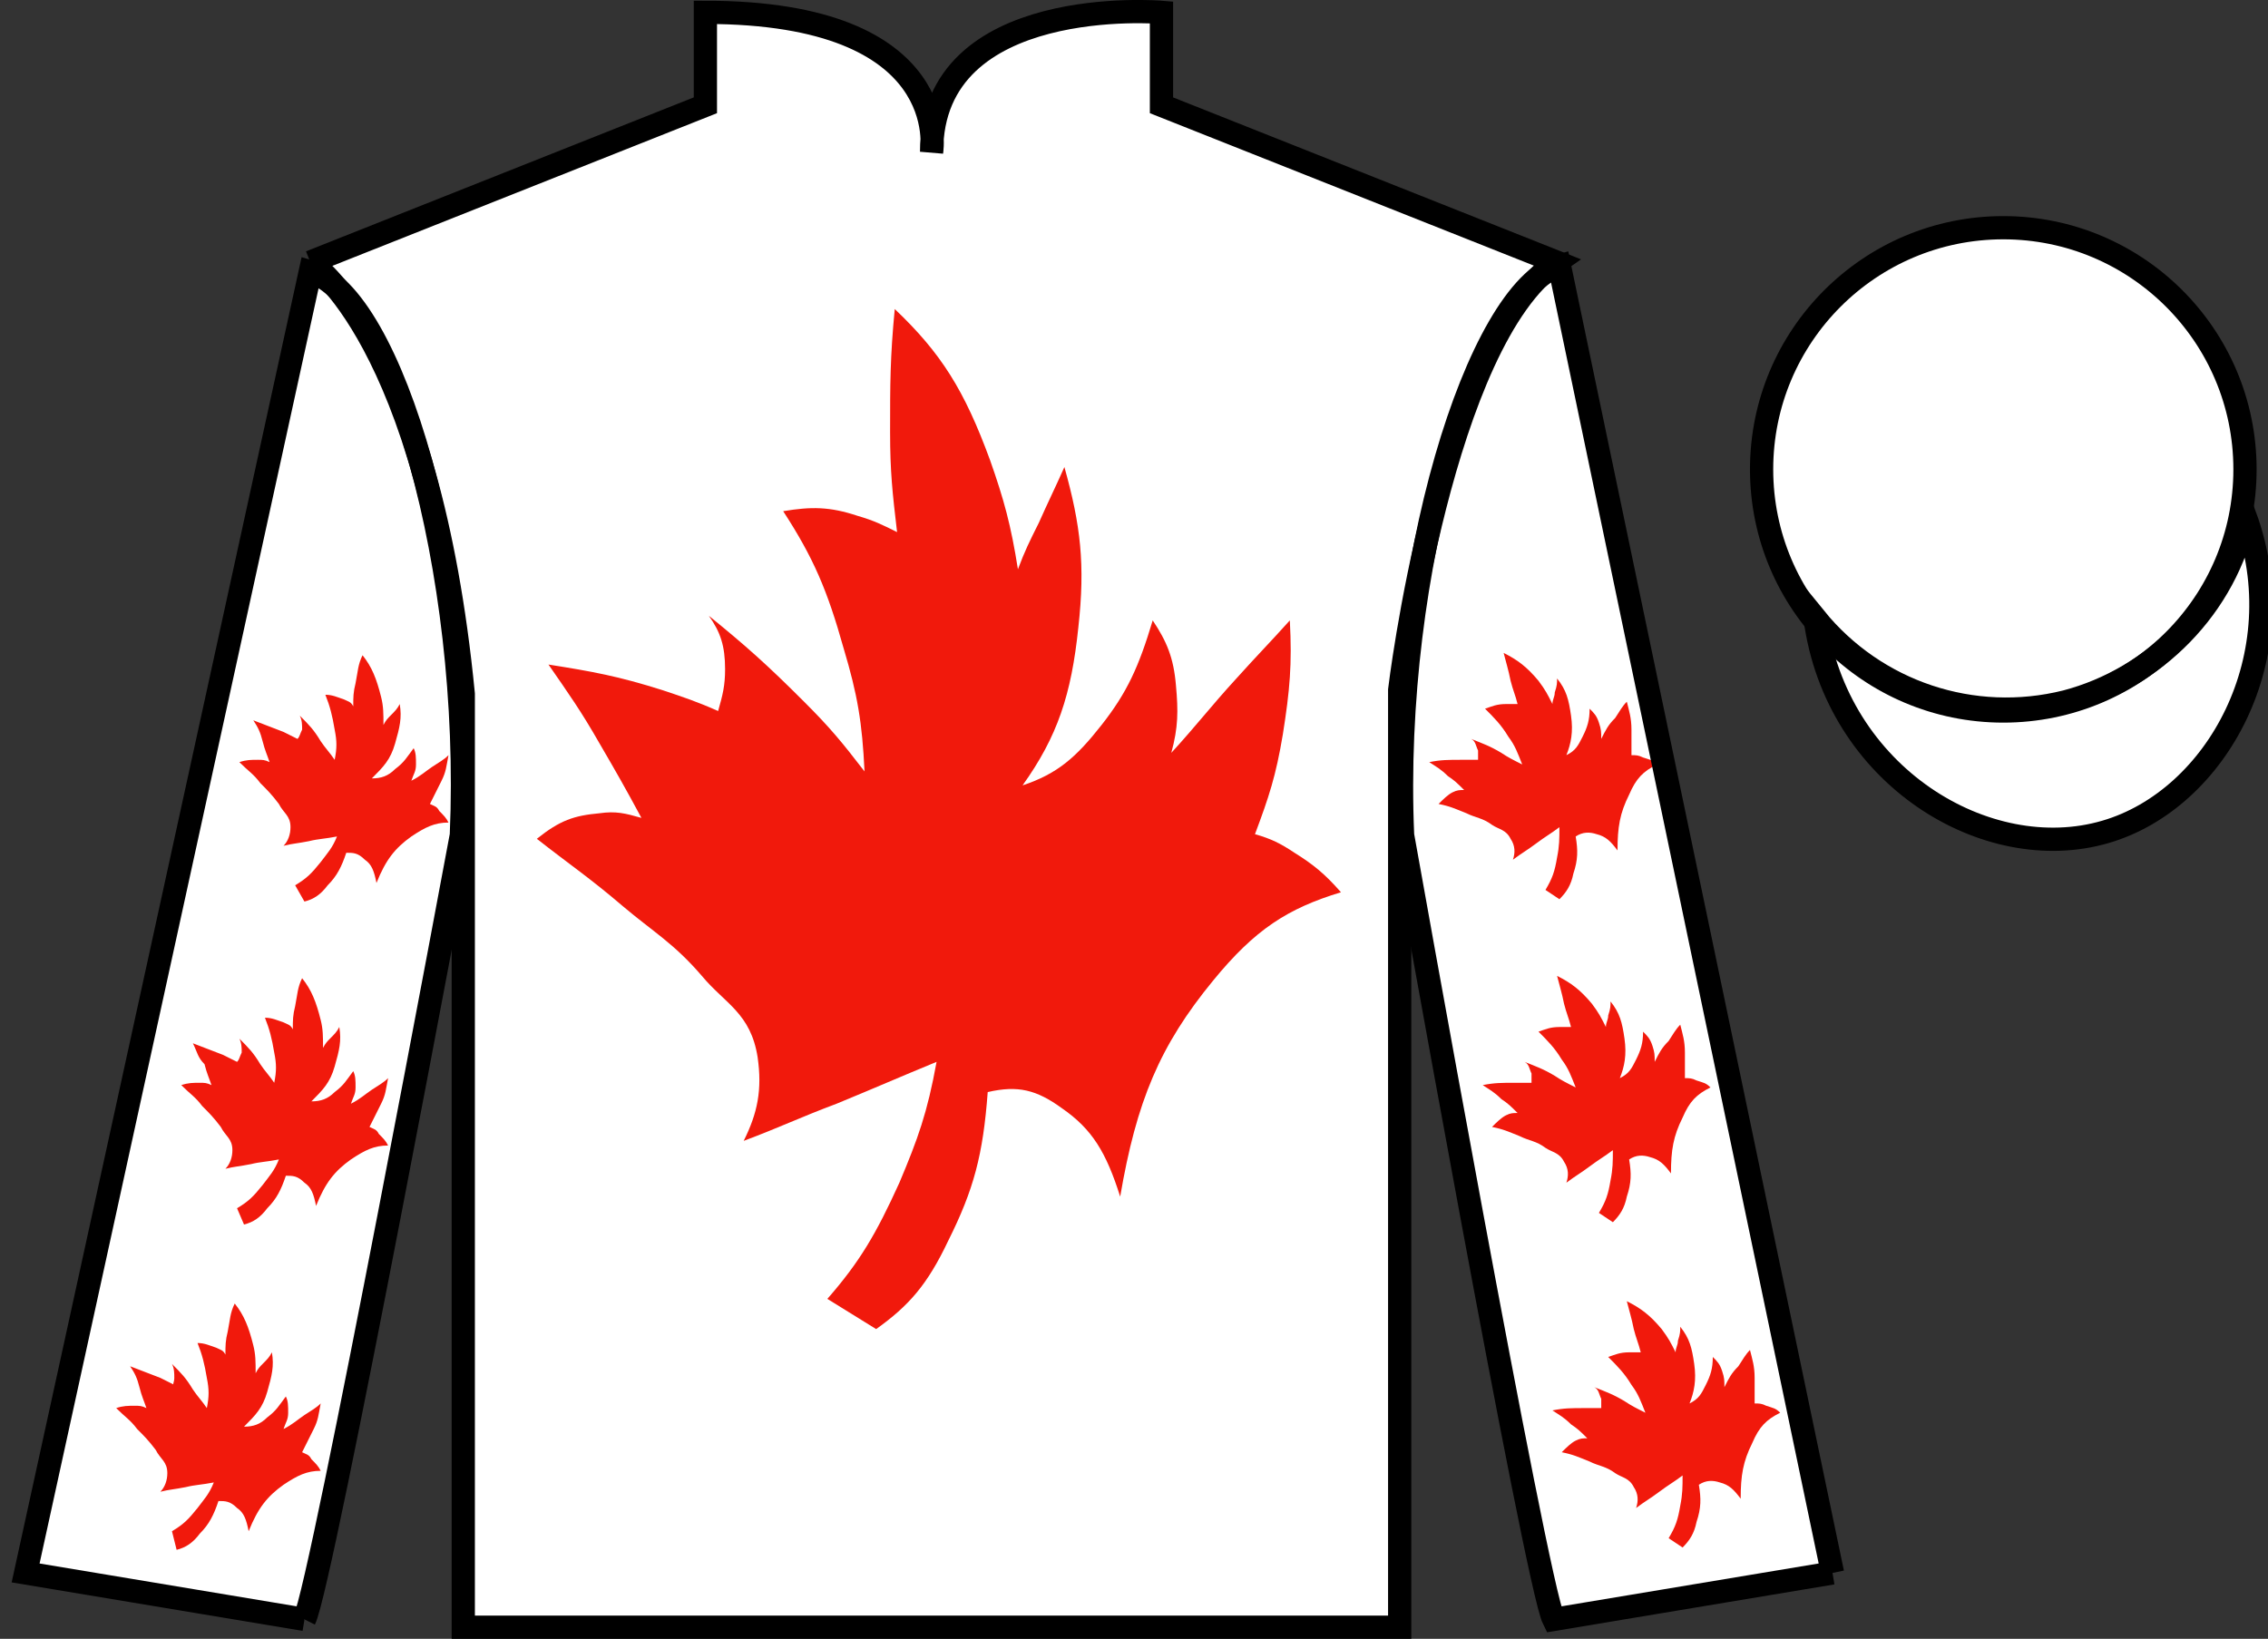
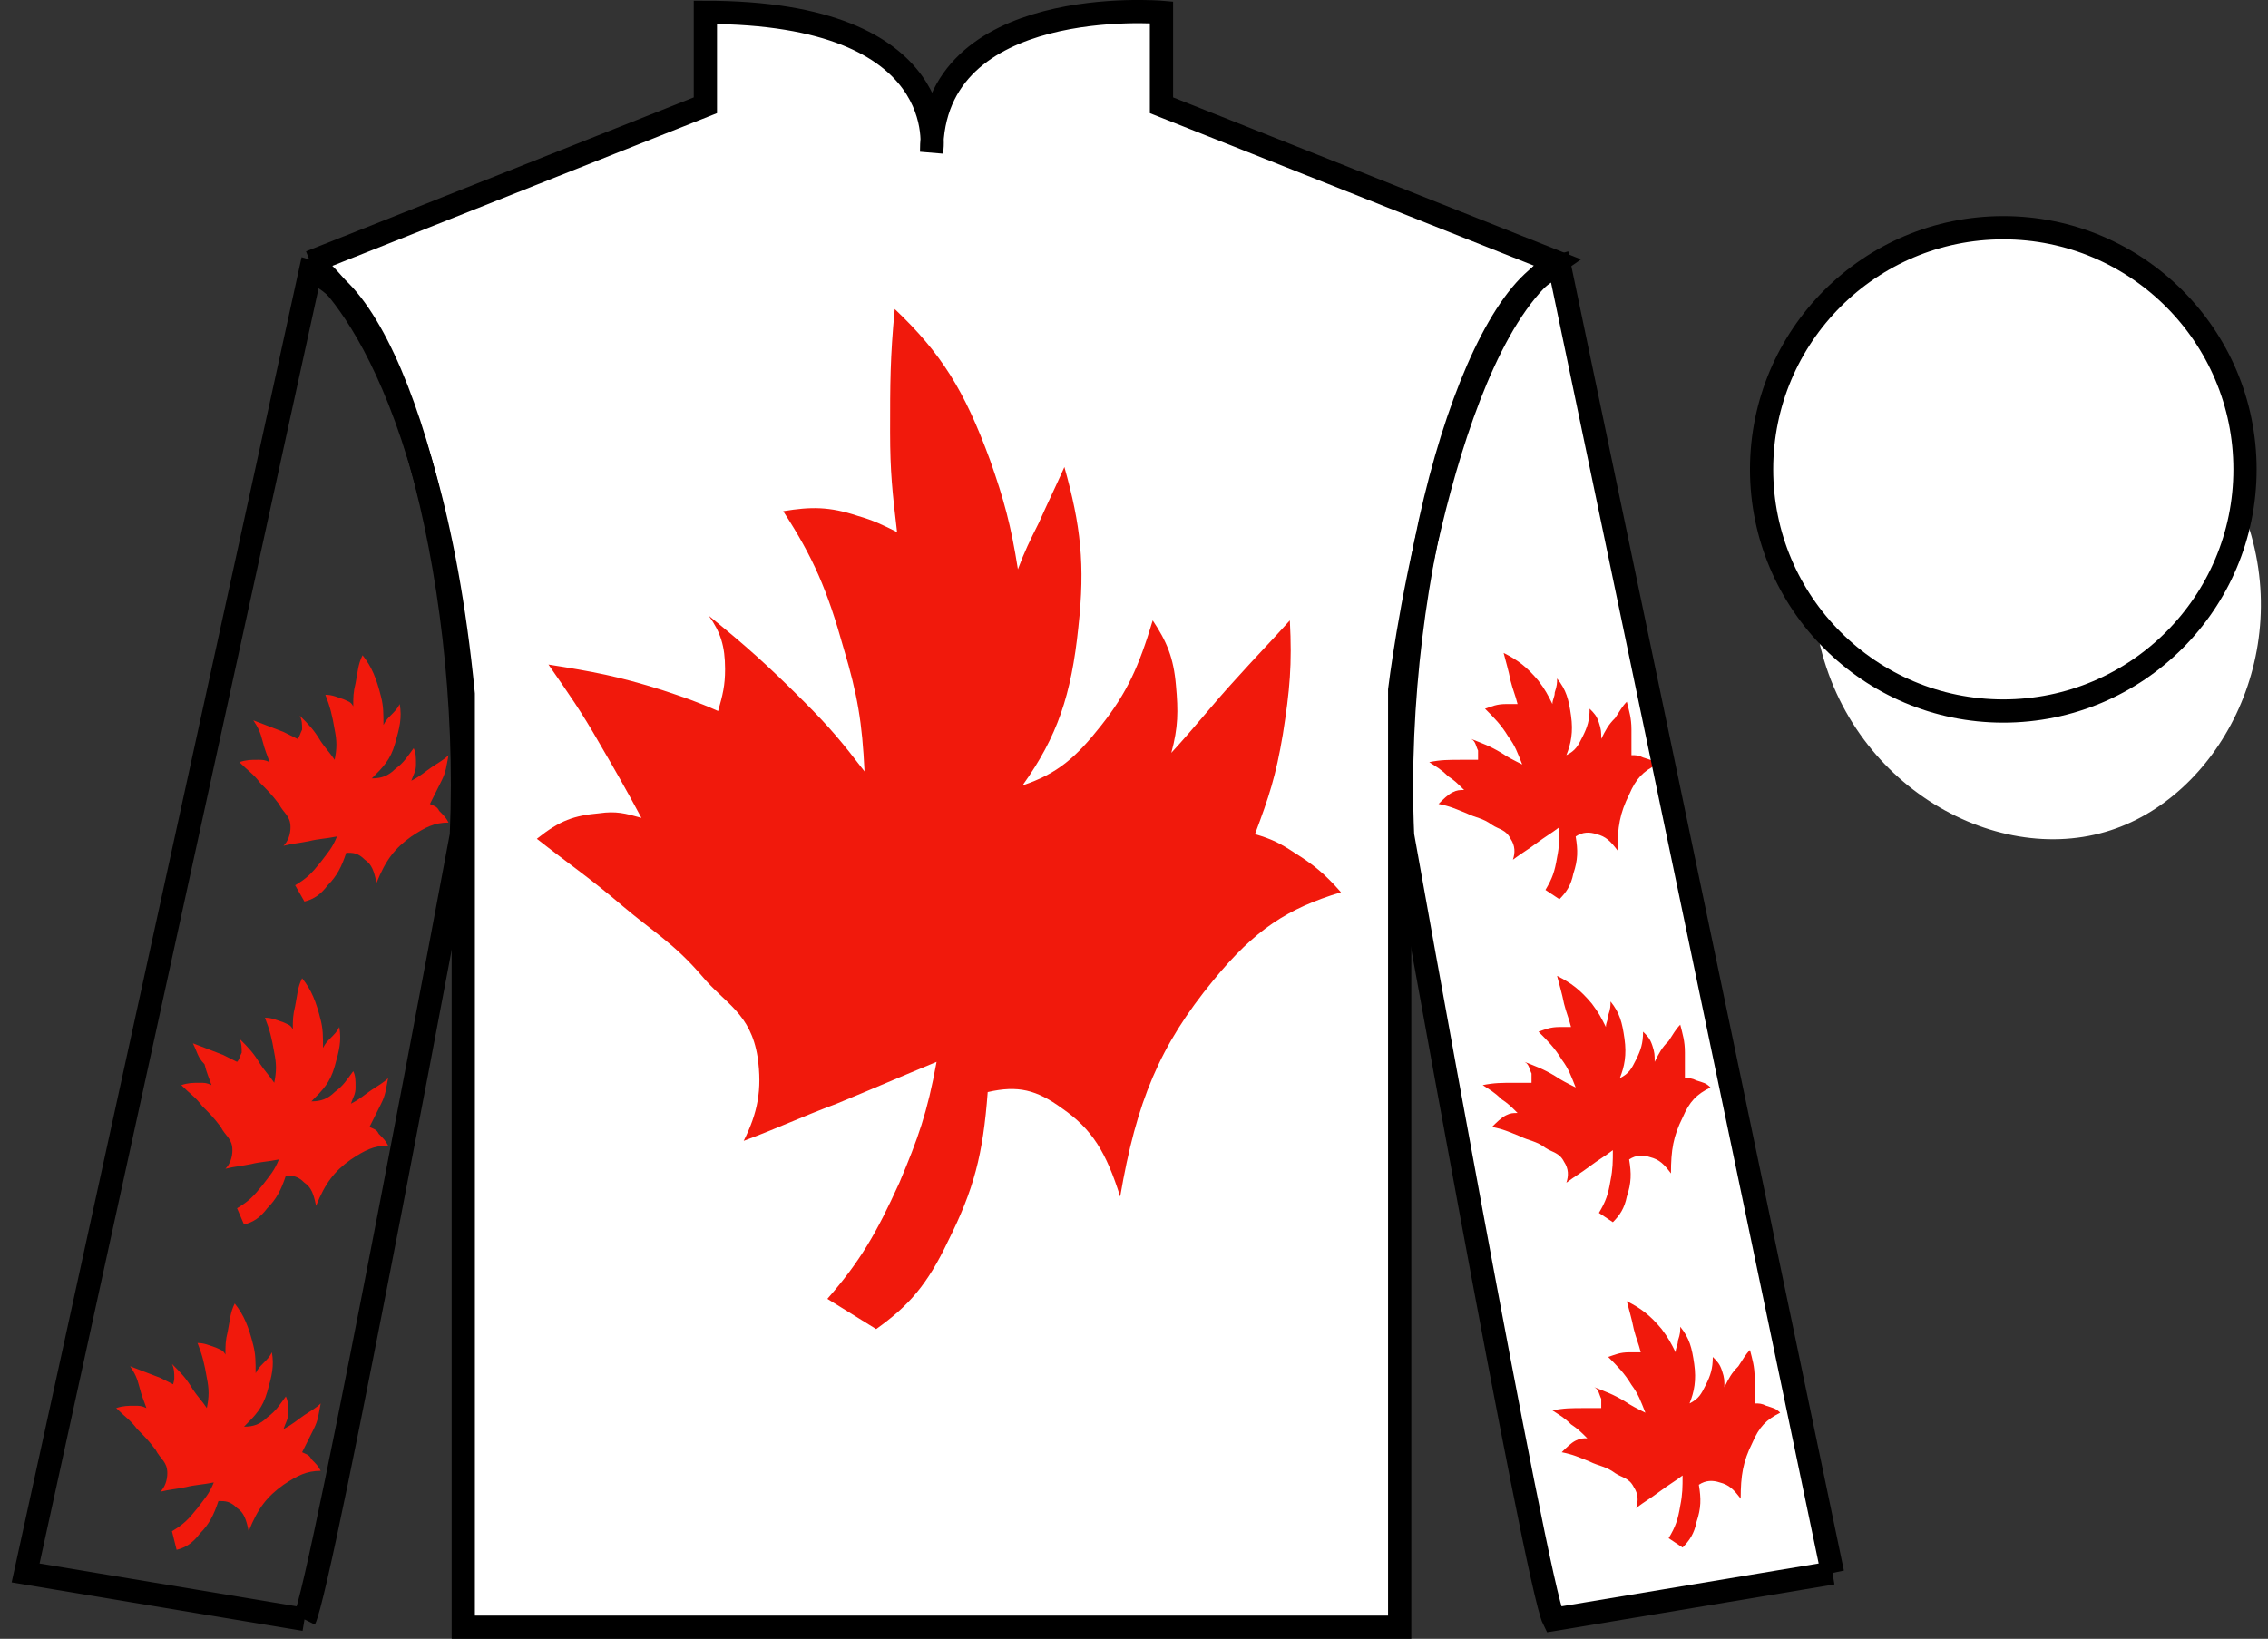
<svg xmlns="http://www.w3.org/2000/svg" version="1.1" preserveAspectRatio="xMidYMid meet" viewBox="0 0 97.59 70.53" width="97.59" height="70.53">
  <rect x="0" y="0" width="97.59" height="70.53" fill="#333333" stroke="none" />
  <g id="silk">
    <g id="silk-jersey">
      <g id="silk-sleeves" transform="translate(0.5 0)" fill="#ffffff">
-         <path id="left-silk-sleeve" d="M 12.602 69.695 C 13.352 68.195 19.352 35.945 19.352 35.945 C 19.852 24.445 16.352 12.695 12.852 11.695 L 0.602 67.695 L 12.602 69.695 " />
        <path id="right-silk-sleeve" d="M 78.352 67.695 L 66.602 11.445 C 63.102 12.445 59.352 24.445 59.852 35.945 C 59.852 35.945 65.602 68.195 66.352 69.695 L 78.352 67.695 " />
      </g>
      <g id="silk-cuffs" fill="None">
        <g>
          <polygon points="13.5,69.6 15.2,60.7 3.6,58.9 1.6,67.4" />
          <path d="M8.3,64.3" />
        </g>
        <g>
          <rect x="66.3" y="60" transform="matrix(0.981 -0.197 0.197 0.981 -11.236 15.457)" width="11.8" height="8.6" />
-           <path d="M72.2,64.3" />
        </g>
      </g>
      <g id="silk-body" fill="#ffffff">
        <path d="M 13.352 11.281 C 13.352 11.281 18.434 14.531 19.934 29.863 C 19.934 29.863 19.934 44.863 19.934 70.031 L 60.227 70.031 L 60.227 29.695 C 60.227 29.695 62.02 14.695 66.977 11.281 L 49.977 4.531 L 49.977 0.531 C 49.977 0.531 40.086 -0.305 40.086 6.531 C 40.086 6.531 41.102 0.531 30.352 0.531 L 30.352 4.531 L 13.352 11.281" />
      </g>
      <g id="silk-collar" fill="None">
-         <polygon class="st4" points="30.9,0.5 33.3,0.6 35.2,1 37.4,1.8 38.7,2.7 39.8,4.5 40.2,6.2 40.7,4.5 41.7,2.7 43.2,1.7 45.8,0.7 49.6,0.5 49.6,4.7 40.2,7.3 30.9,4.7  " />
-       </g>
+         </g>
      <g id="silk-sleeves-pattern" transform="translate(0.5 0)" stroke="none" fill="#f1190c">
        <path d="M68.3,52.2c0.3-0.5,0.4-0.8,0.5-1.4c0.1-0.5,0.1-0.8,0.1-1.3c-0.4,0.3-0.6,0.4-1,0.7c-0.4,0.3-0.6,0.4-1,0.7  c0.1-0.3,0.1-0.6-0.1-0.9c-0.2-0.4-0.5-0.4-0.8-0.6c-0.4-0.3-0.7-0.3-1.1-0.5c-0.5-0.2-0.7-0.3-1.2-0.4c0.2-0.2,0.4-0.4,0.6-0.5  c0.2-0.1,0.3-0.1,0.5-0.1c-0.3-0.3-0.4-0.4-0.7-0.6c-0.3-0.3-0.5-0.4-0.8-0.6c0.5-0.1,0.8-0.1,1.4-0.1c0.3,0,0.4,0,0.7,0  c0-0.2,0-0.3,0-0.4c-0.1-0.2-0.1-0.4-0.3-0.5c0.5,0.2,0.8,0.3,1.3,0.6c0.3,0.2,0.5,0.3,0.9,0.5c-0.2-0.5-0.3-0.8-0.6-1.2  c-0.3-0.5-0.6-0.8-1-1.2c0.3-0.1,0.5-0.2,0.9-0.2c0.2,0,0.3,0,0.5,0c-0.1-0.4-0.2-0.6-0.3-1c-0.1-0.5-0.2-0.8-0.3-1.2  c0.6,0.3,1,0.6,1.5,1.2c0.3,0.4,0.4,0.6,0.6,1c0-0.2,0.1-0.3,0.1-0.5c0.1-0.3,0.1-0.4,0.1-0.6c0.4,0.5,0.5,0.9,0.6,1.6  c0.1,0.7,0,1.2-0.2,1.7c0.4-0.2,0.5-0.4,0.7-0.8c0.2-0.4,0.3-0.7,0.3-1.2c0.2,0.2,0.3,0.3,0.4,0.6c0.1,0.3,0.1,0.4,0.1,0.7  c0.2-0.4,0.3-0.6,0.6-0.9c0.2-0.3,0.3-0.5,0.5-0.7c0.1,0.4,0.2,0.7,0.2,1.2c0,0.4,0,0.7,0,1.1c0.2,0,0.3,0,0.5,0.1  c0.3,0.1,0.4,0.1,0.6,0.3c-0.6,0.3-0.9,0.6-1.2,1.3c-0.4,0.8-0.5,1.4-0.5,2.4c-0.3-0.4-0.5-0.6-0.9-0.7c-0.3-0.1-0.6-0.1-0.9,0.1  c0.1,0.6,0.1,1-0.1,1.6c-0.1,0.5-0.3,0.8-0.6,1.1L68.3,52.2z" />
        <path d="M9.7,52c0.5-0.3,0.7-0.5,1.1-1c0.3-0.4,0.5-0.6,0.7-1.1c-0.5,0.1-0.8,0.1-1.2,0.2c-0.5,0.1-0.7,0.1-1.1,0.2  c0.2-0.2,0.3-0.5,0.3-0.8c0-0.5-0.3-0.6-0.5-1c-0.3-0.4-0.5-0.6-0.8-0.9c-0.3-0.4-0.5-0.5-0.9-0.9c0.3-0.1,0.5-0.1,0.8-0.1  c0.2,0,0.3,0,0.5,0.1c-0.1-0.3-0.2-0.5-0.3-0.9C8,45.5,8,45.3,7.8,44.9c0.5,0.2,0.8,0.3,1.3,0.5c0.2,0.1,0.4,0.2,0.6,0.3  c0.1-0.1,0.1-0.2,0.2-0.4c0-0.2,0-0.4-0.1-0.6c0.4,0.4,0.6,0.6,0.9,1.1c0.2,0.3,0.4,0.5,0.6,0.8c0.1-0.5,0.1-0.8,0-1.3  c-0.1-0.6-0.2-1-0.4-1.5c0.3,0,0.5,0.1,0.8,0.2c0.2,0.1,0.3,0.1,0.4,0.3c0-0.4,0-0.6,0.1-1c0.1-0.5,0.1-0.8,0.3-1.2  c0.4,0.5,0.6,1,0.8,1.8c0.1,0.4,0.1,0.7,0.1,1.2c0.1-0.2,0.2-0.3,0.3-0.4c0.2-0.2,0.3-0.3,0.4-0.5c0.1,0.6,0,1-0.2,1.7  c-0.2,0.7-0.5,1-1,1.5c0.4,0,0.7-0.1,1-0.4c0.4-0.3,0.5-0.5,0.8-0.9c0.1,0.2,0.1,0.4,0.1,0.7c0,0.3-0.1,0.4-0.2,0.7  c0.4-0.2,0.6-0.4,0.9-0.6c0.3-0.2,0.5-0.3,0.7-0.5c-0.1,0.5-0.1,0.7-0.3,1.1c-0.2,0.4-0.3,0.6-0.5,1c0.2,0.1,0.3,0.1,0.4,0.3  c0.2,0.2,0.3,0.3,0.4,0.5c-0.6,0-1,0.2-1.6,0.6c-0.7,0.5-1.1,1-1.5,2c-0.1-0.5-0.2-0.8-0.5-1c-0.3-0.3-0.5-0.3-0.8-0.3  c-0.2,0.6-0.4,1-0.8,1.4c-0.3,0.4-0.6,0.6-1,0.7L9.7,52z" />
        <path d="M66,38.3c0.3-0.5,0.4-0.8,0.5-1.4c0.1-0.5,0.1-0.8,0.1-1.3c-0.4,0.3-0.6,0.4-1,0.7c-0.4,0.3-0.6,0.4-1,0.7  c0.1-0.3,0.1-0.6-0.1-0.9c-0.2-0.4-0.5-0.4-0.8-0.6c-0.4-0.3-0.7-0.3-1.1-0.5c-0.5-0.2-0.7-0.3-1.2-0.4c0.2-0.2,0.4-0.4,0.6-0.5  c0.2-0.1,0.3-0.1,0.5-0.1c-0.3-0.3-0.4-0.4-0.7-0.6c-0.3-0.3-0.5-0.4-0.8-0.6c0.5-0.1,0.8-0.1,1.4-0.1c0.3,0,0.4,0,0.7,0  c0-0.2,0-0.3,0-0.4c-0.1-0.2-0.1-0.4-0.3-0.5c0.5,0.2,0.8,0.3,1.3,0.6c0.3,0.2,0.5,0.3,0.9,0.5c-0.2-0.5-0.3-0.8-0.6-1.2  c-0.3-0.5-0.6-0.8-1-1.2c0.3-0.1,0.5-0.2,0.9-0.2c0.2,0,0.3,0,0.5,0c-0.1-0.4-0.2-0.6-0.3-1c-0.1-0.5-0.2-0.8-0.3-1.2  c0.6,0.3,1,0.6,1.5,1.2c0.3,0.4,0.4,0.6,0.6,1c0-0.2,0.1-0.3,0.1-0.5c0.1-0.3,0.1-0.4,0.1-0.6c0.4,0.5,0.5,0.9,0.6,1.6  c0.1,0.7,0,1.2-0.2,1.7c0.4-0.2,0.5-0.4,0.7-0.8c0.2-0.4,0.3-0.7,0.3-1.2c0.2,0.2,0.3,0.3,0.4,0.6c0.1,0.3,0.1,0.4,0.1,0.7  c0.2-0.4,0.3-0.6,0.6-0.9c0.2-0.3,0.3-0.5,0.5-0.7c0.1,0.4,0.2,0.7,0.2,1.2c0,0.4,0,0.7,0,1.1c0.2,0,0.3,0,0.5,0.1  c0.3,0.1,0.4,0.1,0.6,0.3c-0.6,0.3-0.9,0.6-1.2,1.3c-0.4,0.8-0.5,1.4-0.5,2.4c-0.3-0.4-0.5-0.6-0.9-0.7c-0.3-0.1-0.6-0.1-0.9,0.1  c0.1,0.6,0.1,1-0.1,1.6c-0.1,0.5-0.3,0.8-0.6,1.1L66,38.3z" />
        <path d="M71.3,66.2c0.3-0.5,0.4-0.8,0.5-1.4c0.1-0.5,0.1-0.8,0.1-1.3c-0.4,0.3-0.6,0.4-1,0.7c-0.4,0.3-0.6,0.4-1,0.7  c0.1-0.3,0.1-0.6-0.1-0.9c-0.2-0.4-0.5-0.4-0.8-0.6c-0.4-0.3-0.7-0.3-1.1-0.5c-0.5-0.2-0.7-0.3-1.2-0.4c0.2-0.2,0.4-0.4,0.6-0.5  c0.2-0.1,0.3-0.1,0.5-0.1c-0.3-0.3-0.4-0.4-0.7-0.6c-0.3-0.3-0.5-0.4-0.8-0.6c0.5-0.1,0.8-0.1,1.4-0.1c0.3,0,0.4,0,0.7,0  c0-0.2,0-0.3,0-0.4c-0.1-0.2-0.1-0.4-0.3-0.5c0.5,0.2,0.8,0.3,1.3,0.6c0.3,0.2,0.5,0.3,0.9,0.5c-0.2-0.5-0.3-0.8-0.6-1.2  c-0.3-0.5-0.6-0.8-1-1.2c0.3-0.1,0.5-0.2,0.9-0.2c0.2,0,0.3,0,0.5,0c-0.1-0.4-0.2-0.6-0.3-1c-0.1-0.5-0.2-0.8-0.3-1.2  c0.6,0.3,1,0.6,1.5,1.2c0.3,0.4,0.4,0.6,0.6,1c0-0.2,0.1-0.3,0.1-0.5c0.1-0.3,0.1-0.4,0.1-0.6c0.4,0.5,0.5,0.9,0.6,1.6  c0.1,0.7,0,1.2-0.2,1.7c0.4-0.2,0.5-0.4,0.7-0.8c0.2-0.4,0.3-0.7,0.3-1.2c0.2,0.2,0.3,0.3,0.4,0.6c0.1,0.3,0.1,0.4,0.1,0.7  c0.2-0.4,0.3-0.6,0.6-0.9c0.2-0.3,0.3-0.5,0.5-0.7c0.1,0.4,0.2,0.7,0.2,1.2c0,0.4,0,0.7,0,1.1c0.2,0,0.3,0,0.5,0.1  c0.3,0.1,0.4,0.1,0.6,0.3c-0.6,0.3-0.9,0.6-1.2,1.3c-0.4,0.8-0.5,1.4-0.5,2.4c-0.3-0.4-0.5-0.6-0.9-0.7c-0.3-0.1-0.6-0.1-0.9,0.1  c0.1,0.6,0.1,1-0.1,1.6c-0.1,0.5-0.3,0.8-0.6,1.1L71.3,66.2z" />
        <path d="M12.2,38.1c0.5-0.3,0.7-0.5,1.1-1c0.3-0.4,0.5-0.6,0.7-1.1c-0.5,0.1-0.8,0.1-1.2,0.2c-0.5,0.1-0.7,0.1-1.1,0.2  c0.2-0.2,0.3-0.5,0.3-0.8c0-0.5-0.3-0.6-0.5-1c-0.3-0.4-0.5-0.6-0.8-0.9c-0.3-0.4-0.5-0.5-0.9-0.9c0.3-0.1,0.5-0.1,0.8-0.1  c0.2,0,0.3,0,0.5,0.1c-0.1-0.3-0.2-0.5-0.3-0.9c-0.1-0.4-0.2-0.6-0.4-0.9c0.5,0.2,0.8,0.3,1.3,0.5c0.2,0.1,0.4,0.2,0.6,0.3  c0.1-0.1,0.1-0.2,0.2-0.4c0-0.2,0-0.4-0.1-0.6c0.4,0.4,0.6,0.6,0.9,1.1c0.2,0.3,0.4,0.5,0.6,0.8c0.1-0.5,0.1-0.8,0-1.3  c-0.1-0.6-0.2-1-0.4-1.5c0.3,0,0.5,0.1,0.8,0.2c0.2,0.1,0.3,0.1,0.4,0.3c0-0.4,0-0.6,0.1-1c0.1-0.5,0.1-0.8,0.3-1.2  c0.4,0.5,0.6,1,0.8,1.8c0.1,0.4,0.1,0.7,0.1,1.2c0.1-0.2,0.2-0.3,0.3-0.4c0.2-0.2,0.3-0.3,0.4-0.5c0.1,0.6,0,1-0.2,1.7  c-0.2,0.7-0.5,1-1,1.5c0.4,0,0.7-0.1,1-0.4c0.4-0.3,0.5-0.5,0.8-0.9c0.1,0.2,0.1,0.4,0.1,0.7c0,0.3-0.1,0.4-0.2,0.7  c0.4-0.2,0.6-0.4,0.9-0.6c0.3-0.2,0.5-0.3,0.7-0.5c-0.1,0.5-0.1,0.7-0.3,1.1c-0.2,0.4-0.3,0.6-0.5,1c0.2,0.1,0.3,0.1,0.4,0.3  c0.2,0.2,0.3,0.3,0.4,0.5c-0.6,0-1,0.2-1.6,0.6c-0.7,0.5-1.1,1-1.5,2c-0.1-0.5-0.2-0.8-0.5-1c-0.3-0.3-0.5-0.3-0.8-0.3  c-0.2,0.6-0.4,1-0.8,1.4c-0.3,0.4-0.6,0.6-1,0.7L12.2,38.1z" />
        <path d="M6.9,65.9c0.5-0.3,0.7-0.5,1.1-1c0.3-0.4,0.5-0.6,0.7-1.1c-0.5,0.1-0.8,0.1-1.2,0.2c-0.5,0.1-0.7,0.1-1.1,0.2  c0.2-0.2,0.3-0.5,0.3-0.8c0-0.5-0.3-0.6-0.5-1c-0.3-0.4-0.5-0.6-0.8-0.9c-0.3-0.4-0.5-0.5-0.9-0.9c0.3-0.1,0.5-0.1,0.8-0.1  c0.2,0,0.3,0,0.5,0.1c-0.1-0.3-0.2-0.5-0.3-0.9c-0.1-0.4-0.2-0.6-0.4-0.9c0.5,0.2,0.8,0.3,1.3,0.5c0.2,0.1,0.4,0.2,0.6,0.3  C6.9,59.6,7,59.5,7,59.3c0-0.2,0-0.4-0.1-0.6c0.4,0.4,0.6,0.6,0.9,1.1c0.2,0.3,0.4,0.5,0.6,0.8c0.1-0.5,0.1-0.8,0-1.3  c-0.1-0.6-0.2-1-0.4-1.5c0.3,0,0.5,0.1,0.8,0.2c0.2,0.1,0.3,0.1,0.4,0.3c0-0.4,0-0.6,0.1-1c0.1-0.5,0.1-0.8,0.3-1.2  c0.4,0.5,0.6,1,0.8,1.8c0.1,0.4,0.1,0.7,0.1,1.2c0.1-0.2,0.2-0.3,0.3-0.4c0.2-0.2,0.3-0.3,0.4-0.5c0.1,0.6,0,1-0.2,1.7  c-0.2,0.7-0.5,1-1,1.5c0.4,0,0.7-0.1,1-0.4c0.4-0.3,0.5-0.5,0.8-0.9c0.1,0.2,0.1,0.4,0.1,0.7c0,0.3-0.1,0.4-0.2,0.7  c0.4-0.2,0.6-0.4,0.9-0.6c0.3-0.2,0.5-0.3,0.7-0.5c-0.1,0.5-0.1,0.7-0.3,1.1c-0.2,0.4-0.3,0.6-0.5,1c0.2,0.1,0.3,0.1,0.4,0.3  c0.2,0.2,0.3,0.3,0.4,0.5c-0.6,0-1,0.2-1.6,0.6c-0.7,0.5-1.1,1-1.5,2c-0.1-0.5-0.2-0.8-0.5-1c-0.3-0.3-0.5-0.3-0.8-0.3  c-0.2,0.6-0.4,1-0.8,1.4c-0.3,0.4-0.6,0.6-1,0.7L6.9,65.9z" />
      </g>
      <g id="silk-body-pattern" stroke="none" fill="#f1190c">
        <path d="M35.6,55.9c1.4-1.6,2.1-2.8,3.1-5c0.8-1.9,1.2-3,1.6-5.2c-1.7,0.7-2.6,1.1-4.3,1.8c-1.6,0.6-2.4,1-4,1.6 c0.6-1.2,0.8-2.2,0.6-3.6c-0.3-1.9-1.4-2.3-2.4-3.5c-1.2-1.4-2.1-1.9-3.4-3c-1.4-1.2-2.3-1.8-3.7-2.9c1-0.8,1.6-1,2.7-1.1 c0.7-0.1,1.1,0,1.8,0.2c-0.7-1.3-1.1-2-1.8-3.2c-0.8-1.4-1.3-2.1-2.2-3.4c1.9,0.3,3,0.5,4.9,1.1c0.9,0.3,1.5,0.5,2.4,0.9 c0.2-0.7,0.3-1.1,0.3-1.8c0-1-0.2-1.6-0.7-2.3c1.6,1.3,2.5,2.1,4.1,3.7c1.1,1.1,1.6,1.7,2.6,3c-0.1-2.1-0.3-3.3-0.9-5.3 c-0.7-2.5-1.3-3.9-2.6-5.9c1.2-0.2,2-0.2,3.2,0.2c0.7,0.2,1.1,0.4,1.7,0.7c-0.2-1.7-0.3-2.6-0.3-4.3c0-2.1,0-3.2,0.2-5.3 c2,1.9,3,3.5,4.1,6.5c0.6,1.7,0.9,2.8,1.2,4.7c0.3-0.8,0.5-1.2,0.9-2c0.4-0.9,0.7-1.5,1.1-2.4c0.7,2.5,0.9,4.2,0.6,6.9 c-0.3,2.9-0.9,4.7-2.4,6.8c1.5-0.5,2.3-1.2,3.4-2.6c1.1-1.4,1.6-2.5,2.2-4.5c0.6,0.9,0.9,1.6,1,2.8c0.1,1.1,0.1,1.8-0.2,2.9 c1.1-1.2,1.7-2,2.8-3.2c0.9-1,1.4-1.5,2.3-2.5c0.1,1.9,0,3-0.3,4.9c-0.3,1.8-0.6,2.7-1.2,4.3c0.7,0.2,1.1,0.4,1.7,0.8 c0.8,0.5,1.3,0.9,2,1.7c-2.3,0.7-3.7,1.6-5.5,3.8c-2.3,2.8-3.3,5.2-4,9.3c-0.6-1.9-1.2-2.9-2.5-3.8c-1.1-0.8-1.9-1-3.2-0.7 c-0.2,2.7-0.6,4.2-1.7,6.4c-0.9,1.9-1.7,2.8-3.1,3.8L35.6,55.9z" />
      </g>
    </g>
    <g id="silk-jersey-outline" stroke="#000000" stroke-width="1" stroke-opacity="1">
      <g id="silk-sleeves" transform="translate(0.5 0)" fill="none">
        <path id="left-silk-sleeve" d="M 12.602 69.695 C 13.352 68.195 19.352 35.945 19.352 35.945 C 19.852 24.445 16.352 12.695 12.852 11.695 L 0.602 67.695 L 12.602 69.695 " />
        <path id="right-silk-sleeve" d="M 78.352 67.695 L 66.602 11.445 C 63.102 12.445 59.352 24.445 59.852 35.945 C 59.852 35.945 65.602 68.195 66.352 69.695 L 78.352 67.695 " />
      </g>
      <g id="silk-body" fill="none">
        <path d="M 13.352 11.281 C 13.352 11.281 18.434 14.531 19.934 29.863 C 19.934 29.863 19.934 44.863 19.934 70.031 L 60.227 70.031 L 60.227 29.695 C 60.227 29.695 62.02 14.695 66.977 11.281 L 49.977 4.531 L 49.977 0.531 C 49.977 0.531 40.086 -0.305 40.086 6.531 C 40.086 6.531 41.102 0.531 30.352 0.531 L 30.352 4.531 L 13.352 11.281" />
      </g>
    </g>
    <g id="silk-cap">
      <g id="silk-cap-body" fill="#ffffff">
        <circle cx="86.2" cy="20.2" r="10.4" />
        <path d="M78.1,26.6c0.9,6.8,7.4,10.7,12.5,9.2c4.8-1.4,8.2-7.6,6-13.6c-0.8,3.9-3.9,7-7.7,8 C84.9,31.2,80.7,29.8,78.1,26.6z" />
      </g>
      <g id="silk-cap-pattern" fill="#ffffff" />
    </g>
    <g id="silk-cap-outline" stroke="#000000" stroke-width="1" stroke-opacity="1">
      <g id="silk-cap-body" fill="none">
        <circle cx="86.2" cy="20.2" r="10.4" />
-         <path d="M78.1,26.6c0.9,6.8,7.4,10.7,12.5,9.2c4.8-1.4,8.2-7.6,6-13.6c-0.8,3.9-3.9,7-7.7,8 C84.9,31.2,80.7,29.8,78.1,26.6z" />
      </g>
    </g>
  </g>
</svg>